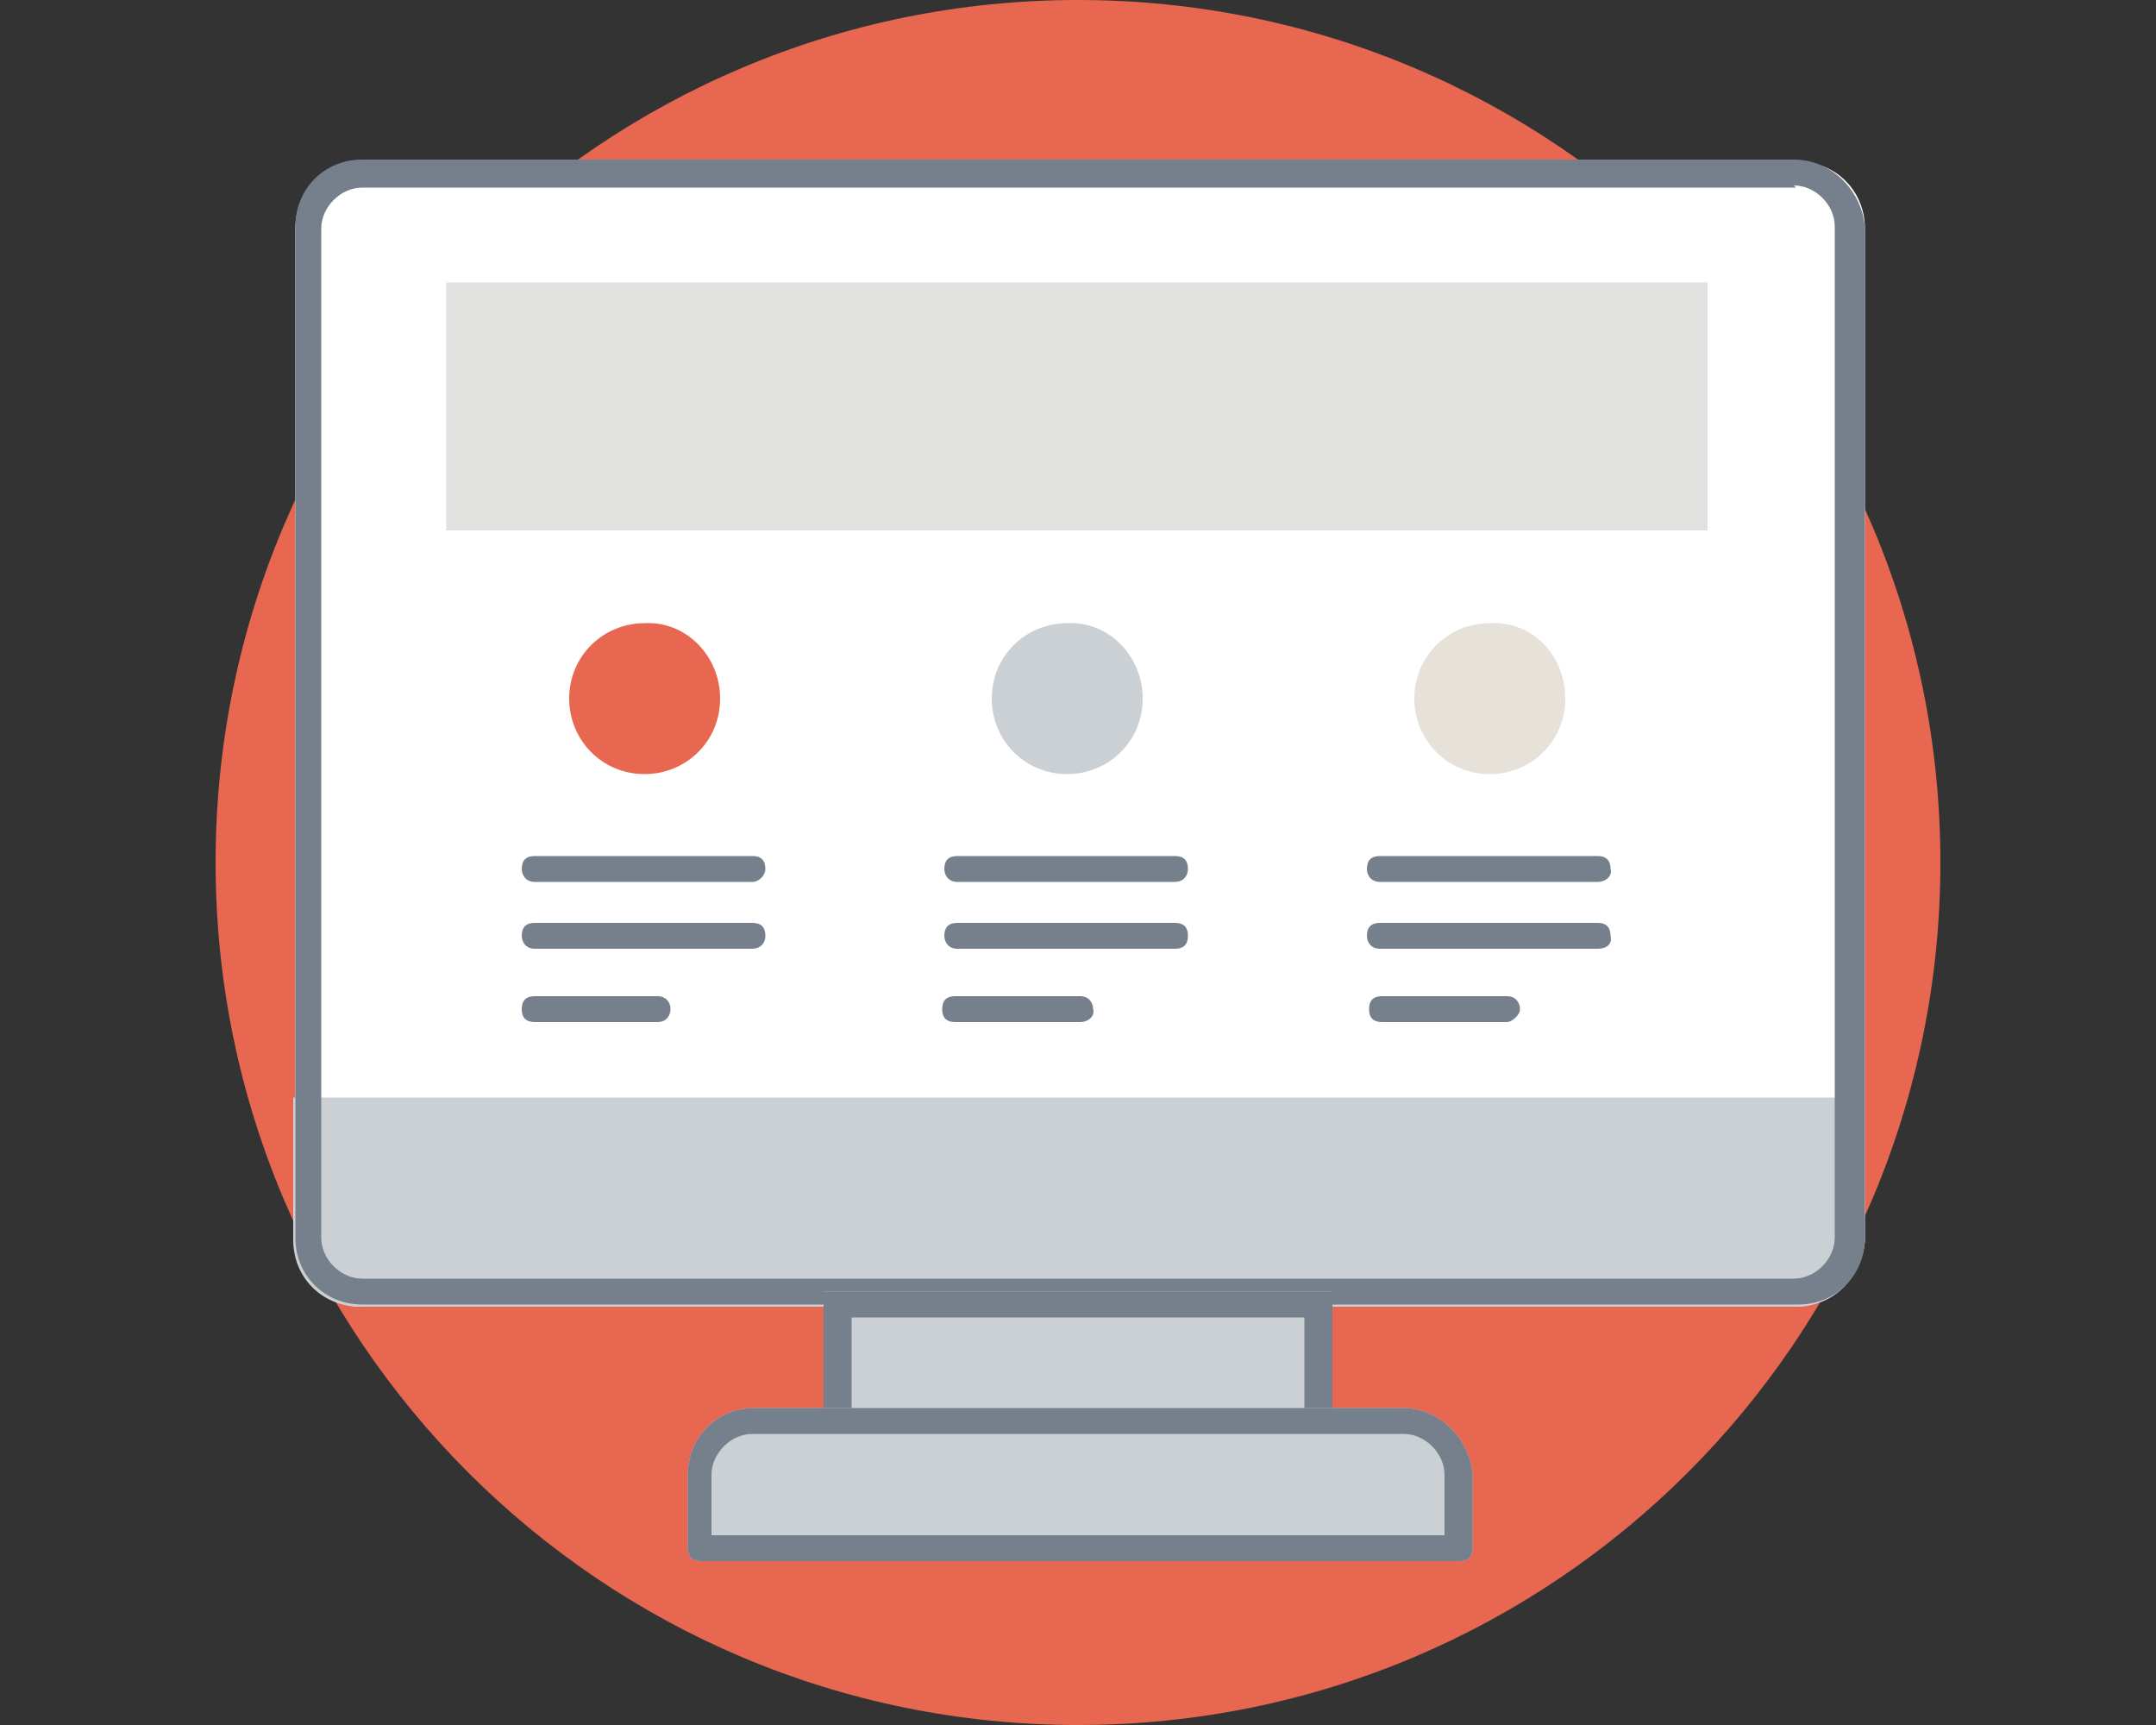
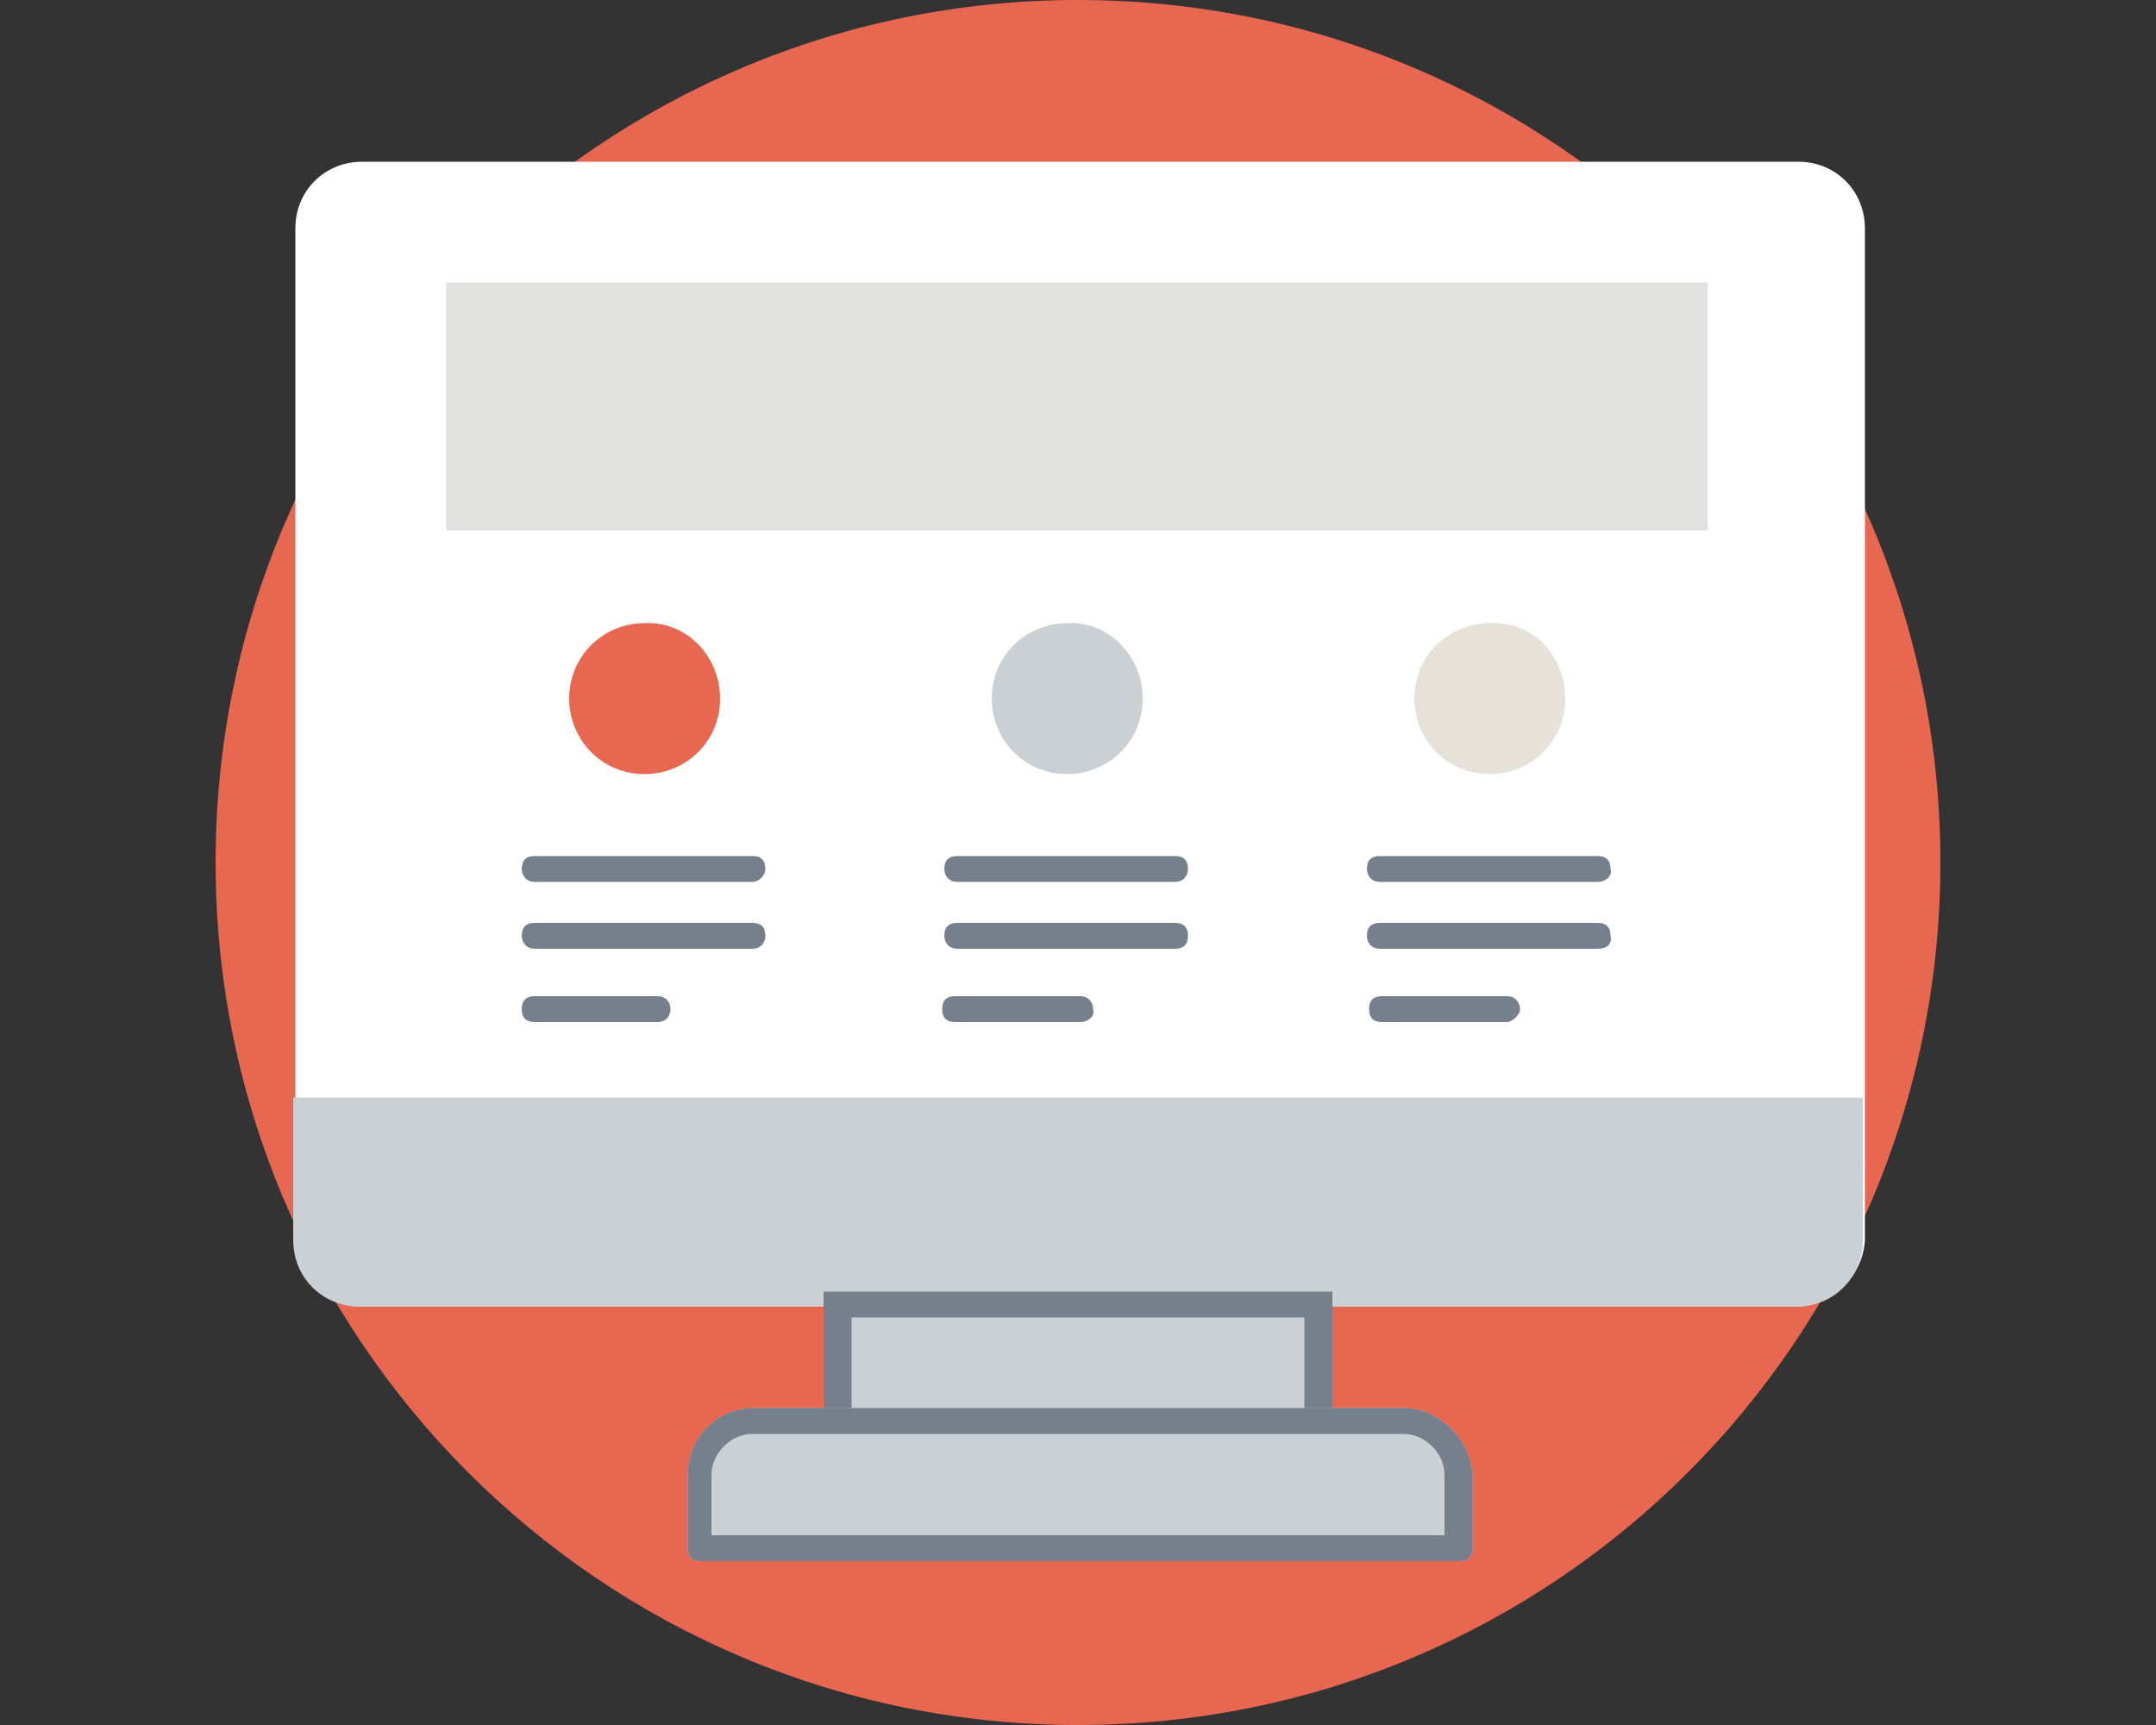
<svg xmlns="http://www.w3.org/2000/svg" version="1.1" id="Capa_1" x="0px" y="0px" viewBox="0 0 100 80" style="enable-background:new 0 0 100 80;" xml:space="preserve">
  <rect x="0" y="0" width="100" height="80" fill="#333333" stroke="none" />
  <style type="text/css">
	.st0{fill:#E76751;}
	.st1{fill:#75808C;}
	.st2{fill:#FFFFFF;}
	.st3{fill:#CBD0D5;}
	.st4{opacity:0.5;fill:#C5C4C3;enable-background:new    ;}
	.st5{fill:#E7E2D9;}
</style>
  <g>
    <g>
      <path class="st0" d="M90,40c0,22.1-17.9,40-40,40S10,62.1,10,40S27.9,0,50,0C72.1,0,90,17.9,90,40z" />
    </g>
    <g>
      <path class="st1" d="M51.5,56.1h-2.9c-0.2,0-0.6,0.3-0.6,0.5s0.2,0.6,0.6,0.6h2.9c0.2,0,0.6-0.2,0.6-0.6    C52,56.4,51.8,56.1,51.5,56.1L51.5,56.1z" />
      <g>
        <path class="st2" d="M83.2,60H16.8c-1.4,0-2.5-1.1-2.5-2.5V10.6c0-1.4,1.1-2.5,2.5-2.5h66.6c1.4,0,2.5,1.1,2.5,2.5v46.9     C85.9,58.9,84.8,60,83.2,60z" />
        <g>
          <path class="st2" d="M83.2,60.6H16.8c-1.8,0-3.1-1.4-3.1-3.1V10.6c0-1.8,1.4-3.1,3.1-3.1h66.6c1.8,0,3.1,1.4,3.1,3.1v46.9      C86.4,59.2,85,60.6,83.2,60.6z" />
        </g>
        <g>
          <path class="st3" d="M13.6,50.9v6.6c0,1.8,1.4,3.1,3.1,3.1h66.6c1.8,0,3.1-1.4,3.1-3.1v-6.6H13.6z" />
        </g>
-         <path class="st1" d="M83.2,8.6c1,0,1.9,0.9,1.9,1.9v46.9c0,1-0.9,1.9-1.9,1.9H16.8c-1,0-1.9-0.9-1.9-1.9V10.6     c0-1,0.9-1.9,1.9-1.9h66.5 M83.2,7.4H16.8c-1.8,0-3.1,1.4-3.1,3.1v46.9c0,1.8,1.4,3.1,3.1,3.1h66.6c1.8,0,3.1-1.4,3.1-3.1V10.6     C86.4,8.9,85,7.4,83.2,7.4L83.2,7.4z" />
      </g>
      <g>
        <rect x="38.2" y="59.9" class="st3" width="23.6" height="6.9" />
        <path class="st1" d="M60.5,61.1v4.4h-21v-4.4H60.5 M61.8,59.9H38.2v6.9h23.6v-6.9H61.8z" />
      </g>
      <g>
        <path class="st3" d="M65.1,65.3h-0.8H41.5H35c-1.8,0-3.1,1.4-3.1,3.1v3.4c0,0.4,0.2,0.6,0.6,0.6h35.2c0.4,0,0.6-0.2,0.6-0.6v-3.4     C68.2,66.8,66.8,65.3,65.1,65.3z" />
        <path class="st1" d="M65.1,66.5c1,0,1.9,0.9,1.9,1.9v2.8H33v-2.8c0-1,0.9-1.9,1.9-1.9h6.5h22.9H65.1 M65.1,65.3h-0.8H41.5H35     c-1.8,0-3.1,1.4-3.1,3.1v3.4c0,0.4,0.2,0.6,0.6,0.6h35.2c0.4,0,0.6-0.2,0.6-0.6v-3.4C68.2,66.8,66.8,65.3,65.1,65.3L65.1,65.3z" />
      </g>
    </g>
    <g>
      <rect x="20.7" y="13.1" class="st4" width="58.5" height="11.5" />
      <g>
        <path class="st0" d="M33.4,32.4c0,2-1.6,3.5-3.5,3.5c-2,0-3.5-1.6-3.5-3.5c0-2,1.6-3.5,3.5-3.5C31.8,28.8,33.4,30.4,33.4,32.4z" />
      </g>
      <path class="st3" d="M53,32.4c0,2-1.6,3.5-3.5,3.5c-2,0-3.5-1.6-3.5-3.5c0-2,1.6-3.5,3.5-3.5C51.4,28.8,53,30.4,53,32.4z" />
      <g>
        <path class="st5" d="M72.6,32.4c0,2-1.6,3.5-3.5,3.5c-2,0-3.5-1.6-3.5-3.5c0-2,1.6-3.5,3.5-3.5C71.1,28.8,72.6,30.4,72.6,32.4z" />
      </g>
      <g>
        <path class="st1" d="M34.9,40.9H24.8c-0.4,0-0.6-0.3-0.6-0.6c0-0.4,0.2-0.6,0.6-0.6h10.1c0.4,0,0.6,0.2,0.6,0.6     C35.5,40.6,35.2,40.9,34.9,40.9z" />
        <path class="st1" d="M34.9,44H24.8c-0.4,0-0.6-0.3-0.6-0.6c0-0.4,0.2-0.6,0.6-0.6h10.1c0.4,0,0.6,0.2,0.6,0.6     C35.5,43.8,35.2,44,34.9,44z" />
        <path class="st1" d="M30.5,47.4h-5.7c-0.4,0-0.6-0.2-0.6-0.6c0-0.4,0.2-0.6,0.6-0.6h5.7c0.4,0,0.6,0.3,0.6,0.6     C31.1,47.1,30.9,47.4,30.5,47.4z" />
      </g>
      <g>
        <path class="st1" d="M54.5,40.9H44.4c-0.4,0-0.6-0.3-0.6-0.6c0-0.4,0.2-0.6,0.6-0.6h10.1c0.4,0,0.6,0.2,0.6,0.6     C55.1,40.6,54.9,40.9,54.5,40.9z" />
        <path class="st1" d="M54.5,44H44.4c-0.4,0-0.6-0.3-0.6-0.6c0-0.4,0.2-0.6,0.6-0.6h10.1c0.4,0,0.6,0.2,0.6,0.6     C55.1,43.8,54.9,44,54.5,44z" />
        <path class="st1" d="M50.1,47.4h-5.8c-0.4,0-0.6-0.2-0.6-0.6c0-0.4,0.2-0.6,0.6-0.6h5.8c0.4,0,0.6,0.3,0.6,0.6     C50.8,47.1,50.5,47.4,50.1,47.4z" />
      </g>
      <g>
        <path class="st1" d="M74.1,40.9H64c-0.4,0-0.6-0.3-0.6-0.6c0-0.4,0.2-0.6,0.6-0.6h10.1c0.4,0,0.6,0.2,0.6,0.6     C74.8,40.6,74.5,40.9,74.1,40.9z" />
        <path class="st1" d="M74.1,44H64c-0.4,0-0.6-0.3-0.6-0.6c0-0.4,0.2-0.6,0.6-0.6h10.1c0.4,0,0.6,0.2,0.6,0.6     C74.8,43.8,74.5,44,74.1,44z" />
        <path class="st1" d="M69.9,47.4h-5.8c-0.4,0-0.6-0.2-0.6-0.6c0-0.4,0.2-0.6,0.6-0.6h5.8c0.4,0,0.6,0.3,0.6,0.6     C70.5,47.1,70.1,47.4,69.9,47.4z" />
      </g>
    </g>
  </g>
</svg>